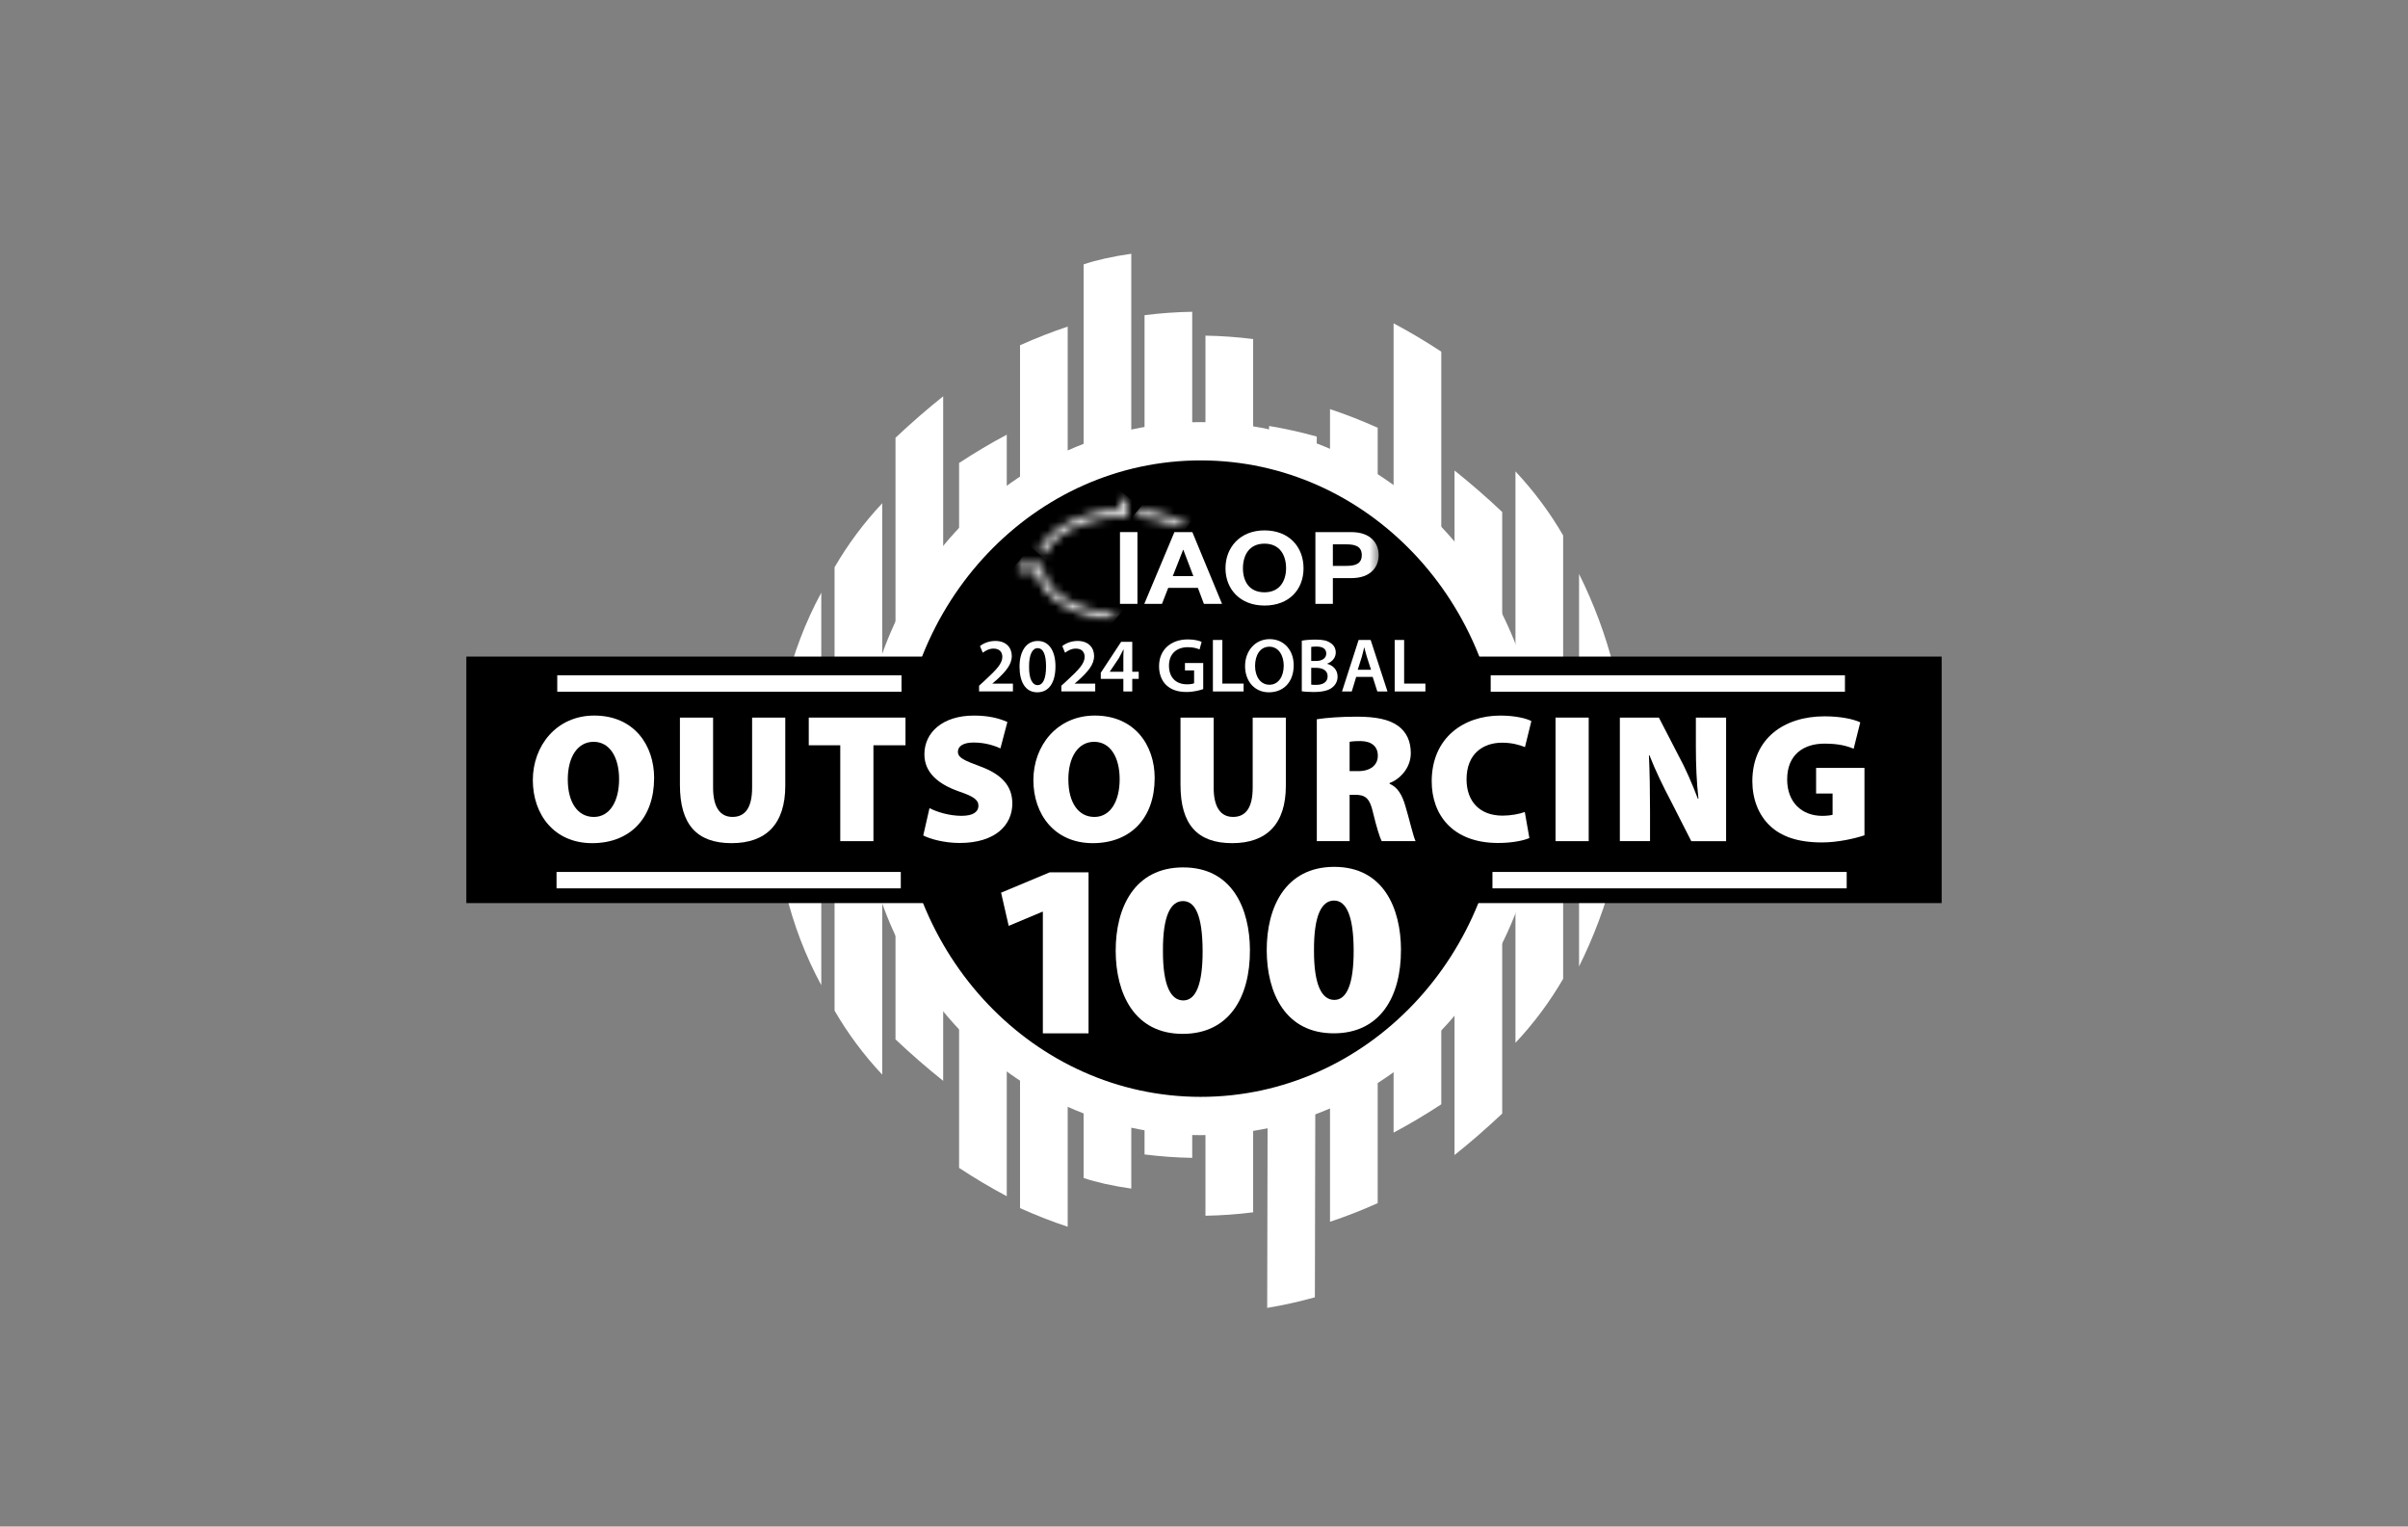
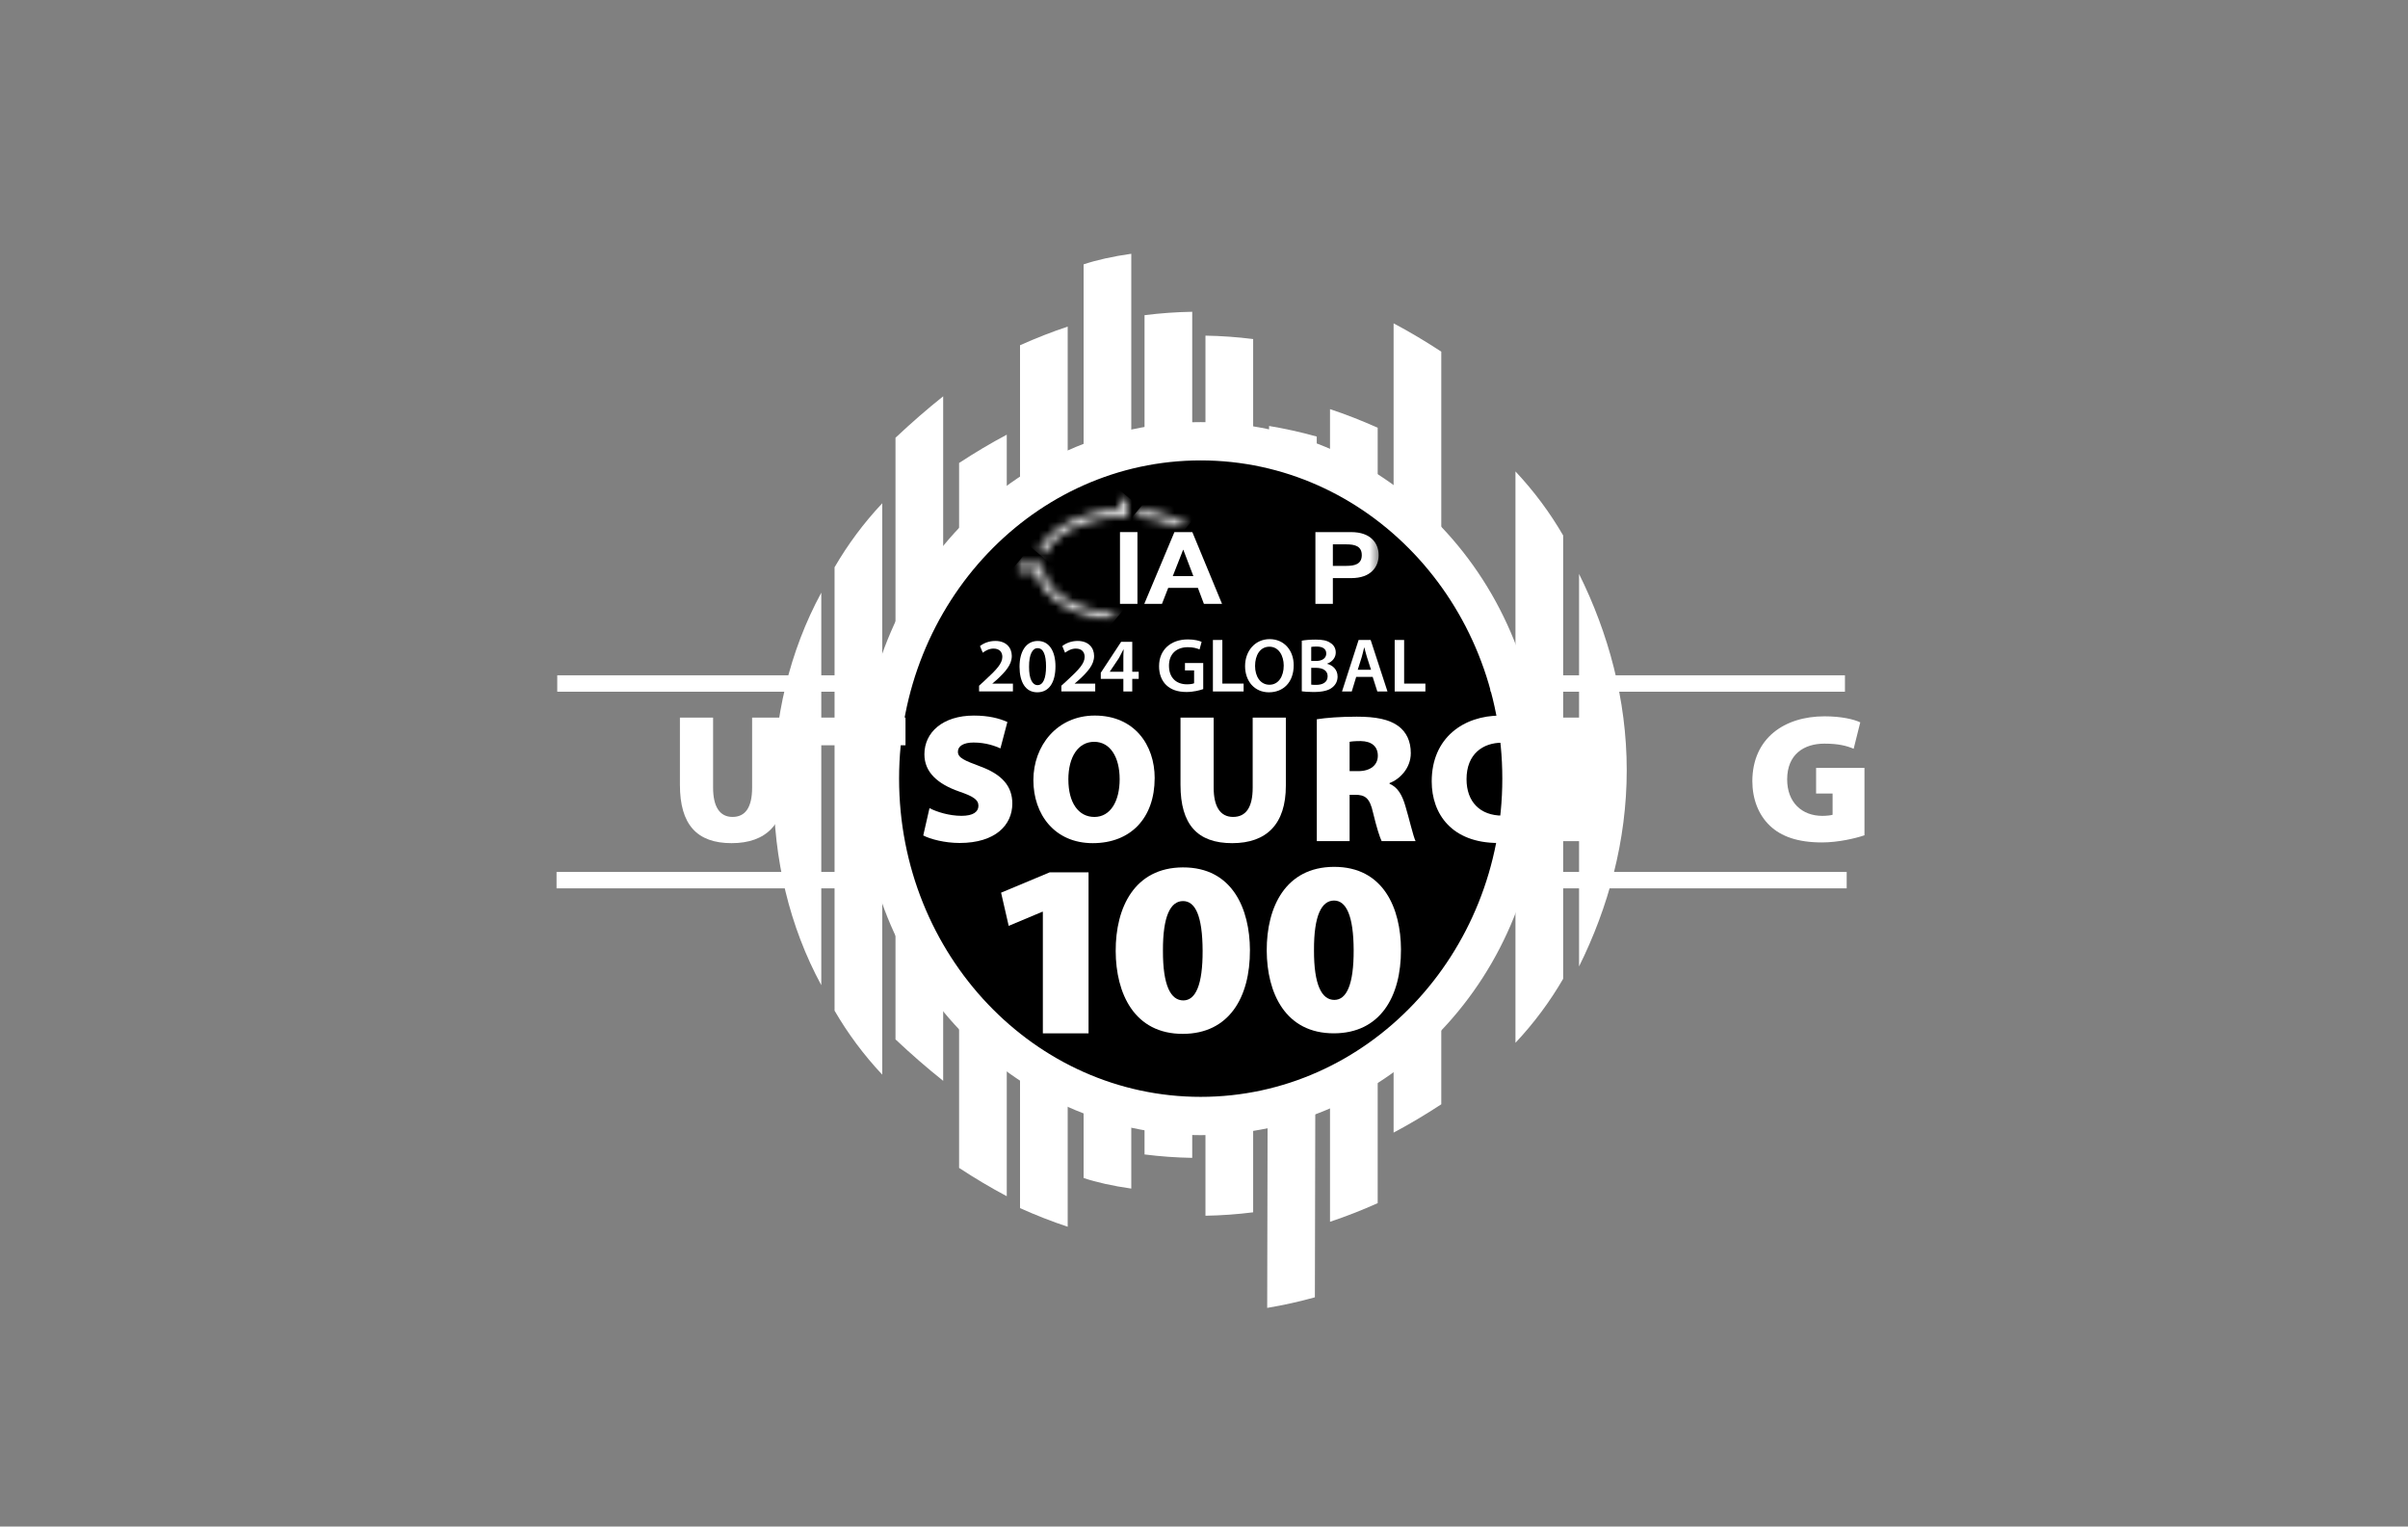
<svg xmlns="http://www.w3.org/2000/svg" width="284" height="180" viewBox="0 0 284 180" fill="none">
  <rect x="0" y="0" width="284" height="180" fill="#808080" stroke="none" />
  <g clip-path="url(#clip0_700_57456)">
    <path d="M91.239 93.025C91.239 84.681 93.114 76.813 96.862 69.884V116.167C93.111 109.238 91.239 101.37 91.239 93.025Z" fill="white" />
    <path d="M104.051 59.34V126.717C101.864 124.386 99.988 121.862 98.428 119.169V66.89C99.991 64.198 101.864 61.671 104.051 59.343V59.34Z" fill="white" />
    <path d="M111.239 46.73V127.446C109.363 125.956 107.488 124.322 105.615 122.56V51.617C107.491 49.855 109.366 48.218 111.239 46.73Z" fill="white" />
    <path d="M118.738 51.253V141.051C116.863 140.059 114.987 138.942 113.115 137.713V54.593C114.99 53.365 116.866 52.248 118.738 51.256V51.253Z" fill="white" />
    <path d="M169.985 41.465V130.213C168.109 131.441 166.234 132.559 164.361 133.551V38.127C166.237 39.119 168.112 40.237 169.985 41.465Z" fill="white" />
-     <path d="M177.17 60.37V131.309C175.295 133.071 173.419 134.708 171.547 136.196V55.483C173.422 56.974 175.298 58.608 177.17 60.37Z" fill="white" />
    <path d="M184.358 63.136V115.415C182.794 118.108 180.922 120.634 178.734 122.963V55.588C180.922 57.919 182.797 60.443 184.358 63.136Z" fill="white" />
    <path d="M191.857 90.817C191.857 99.162 189.67 107.03 186.234 113.959V67.676C189.67 74.605 191.857 82.473 191.857 90.817Z" fill="white" />
    <path d="M140.611 36.762V136.529C138.735 136.497 136.86 136.363 134.987 136.126V37.164C136.863 36.928 138.738 36.794 140.611 36.762Z" fill="white" />
    <path d="M125.924 38.512V144.651C124.049 144.03 122.173 143.295 120.301 142.454V40.709C122.176 39.869 124.051 39.134 125.924 38.512Z" fill="white" />
    <path d="M147.797 39.976V142.95C145.921 143.186 144.046 143.321 142.173 143.353V39.577C144.049 39.609 145.924 39.743 147.797 39.979V39.976Z" fill="white" />
    <path d="M133.423 29.926V140.152C131.236 139.84 129.36 139.426 127.8 138.904V31.172C129.363 30.649 131.236 30.235 133.423 29.923V29.926Z" fill="white" />
    <path d="M155.298 51.477L155.077 152.972C153.201 153.494 151.326 153.908 149.453 154.22L149.675 50.228C151.55 50.541 153.426 50.955 155.298 51.477Z" fill="white" />
    <path d="M162.485 50.439V141.868C160.61 142.708 158.734 143.443 156.862 144.065V48.242C158.737 48.863 160.612 49.598 162.485 50.439Z" fill="white" />
    <path d="M141.61 131.593C162.503 131.593 179.44 113.783 179.44 91.812C179.44 69.843 162.503 52.032 141.61 52.032C120.718 52.032 103.781 69.843 103.781 91.812C103.781 113.783 120.718 131.593 141.61 131.593Z" fill="black" stroke="white" stroke-width="4.515" stroke-miterlimit="10" />
-     <path d="M236.212 77.423H49.029V106.487H236.212V77.423Z" fill="black" />
    <mask id="mask0_700_57456" style="mask-type:luminance" maskUnits="userSpaceOnUse" x="119" y="58" width="44" height="16">
      <path d="M162.6 58.541H119.844V73.19H162.6V58.541Z" fill="white" />
    </mask>
    <g mask="url(#mask0_700_57456)">
      <path d="M134.15 62.742H132.091V71.203H134.15V62.742Z" fill="white" />
      <path d="M138.514 62.742H140.625L144.126 71.203H141.988L141.279 69.318H137.779L137.044 71.203H134.958L138.511 62.742H138.514ZM138.318 67.932H140.745L139.564 64.828H139.538L138.318 67.932Z" fill="white" />
      <mask id="mask1_700_57456" style="mask-type:luminance" maskUnits="userSpaceOnUse" x="118" y="58" width="47" height="16">
        <path d="M164.558 58.172H118.285V73.495H164.558V58.172Z" fill="white" />
      </mask>
      <g mask="url(#mask1_700_57456)">
-         <path d="M149.136 62.541C152.036 62.541 153.739 64.496 153.739 67.008C153.739 69.52 152.033 71.404 149.136 71.404C146.24 71.404 144.534 69.45 144.534 67.008C144.534 64.566 146.237 62.541 149.136 62.541ZM149.136 69.841C150.985 69.841 151.68 68.42 151.68 67.008C151.68 65.526 150.985 64.105 149.136 64.105C147.287 64.105 146.593 65.526 146.593 67.008C146.593 68.49 147.287 69.841 149.136 69.841Z" fill="white" />
        <path d="M155.139 62.743H159.362C161.696 62.743 162.6 64.082 162.6 65.456C162.6 66.83 161.696 68.169 159.362 68.169H157.198V71.204H155.139V62.743ZM157.198 66.725H158.799C159.756 66.725 160.608 66.535 160.608 65.456C160.608 64.376 159.756 64.187 158.799 64.187H157.198V66.722V66.725Z" fill="white" />
      </g>
      <mask id="mask2_700_57456" style="mask-type:luminance" maskUnits="userSpaceOnUse" x="119" y="66" width="13" height="8">
        <path d="M119.844 66.554V67.333H122.221C122.711 70.253 126.319 72.611 130.904 73.136C131.076 73.156 131.251 73.174 131.426 73.188V72.395C131.251 72.38 131.076 72.362 130.904 72.342C126.357 71.811 122.968 69.46 122.968 66.665V66.551H119.847L119.844 66.554Z" fill="white" />
      </mask>
      <g mask="url(#mask2_700_57456)">
        <path d="M124.633 60.849L116.58 70.448L126.644 78.894L134.696 69.295L124.633 60.849Z" fill="white" />
      </g>
      <mask id="mask3_700_57456" style="mask-type:luminance" maskUnits="userSpaceOnUse" x="134" y="60" width="7" height="2">
        <path d="M134.224 60.257V60.937C135.781 61.068 137.216 61.41 138.45 61.912H140.177C138.576 60.969 136.508 60.33 134.224 60.144V60.257Z" fill="white" />
      </mask>
      <g mask="url(#mask3_700_57456)">
        <path d="M136.682 57.214L133.352 61.184L137.715 64.846L141.045 60.877L136.682 57.214Z" fill="white" />
      </g>
      <mask id="mask4_700_57456" style="mask-type:luminance" maskUnits="userSpaceOnUse" x="122" y="58" width="11" height="8">
        <path d="M132.169 58.54V60.098C127.42 60.282 123.462 62.417 122.43 65.23H123.285C124.396 62.727 128.325 60.877 132.837 60.877H132.951V58.54H132.172H132.169Z" fill="white" />
      </mask>
      <g mask="url(#mask4_700_57456)">
        <path d="M126.775 53.359L119.135 62.467L128.6 70.411L136.24 61.303L126.775 53.359Z" fill="white" />
      </g>
    </g>
    <path d="M115.472 81.534V80.857L116.169 80.218C117.554 78.941 118.208 78.237 118.216 77.461C118.216 76.939 117.936 76.478 117.166 76.478C116.65 76.478 116.207 76.741 115.906 76.965L115.58 76.181C116.005 75.839 116.647 75.577 117.391 75.577C118.695 75.577 119.331 76.397 119.331 77.35C119.331 78.377 118.587 79.206 117.563 80.151L117.047 80.592V80.609H119.465V81.528H115.472V81.534Z" fill="white" />
    <path d="M124.482 78.57C124.482 80.451 123.738 81.633 122.335 81.633C120.932 81.633 120.252 80.408 120.244 78.625C120.244 76.805 121.022 75.579 122.399 75.579C123.776 75.579 124.482 76.84 124.482 78.57ZM121.367 78.625C121.358 80.049 121.757 80.787 122.373 80.787C123.026 80.787 123.37 79.993 123.37 78.59C123.37 77.187 123.044 76.428 122.373 76.428C121.775 76.428 121.358 77.157 121.367 78.625Z" fill="white" />
    <path d="M125.178 81.534V80.857L125.875 80.218C127.261 78.941 127.914 78.237 127.923 77.461C127.923 76.939 127.643 76.478 126.873 76.478C126.357 76.478 125.913 76.741 125.613 76.965L125.286 76.181C125.712 75.839 126.354 75.577 127.097 75.577C128.401 75.577 129.037 76.397 129.037 77.35C129.037 78.377 128.293 79.206 127.27 80.151L126.753 80.592V80.609H129.171V81.528H125.178V81.534Z" fill="white" />
    <path d="M132.489 81.534V80.049H129.826V79.329L132.226 75.682H133.539V79.212H134.3V80.049H133.539V81.534H132.489ZM132.489 79.209V77.613C132.489 77.28 132.497 76.936 132.524 76.595H132.489C132.308 76.965 132.153 77.26 131.972 77.587L130.893 79.191L130.884 79.209H132.489Z" fill="white" />
    <path d="M141.909 81.254C141.518 81.397 140.76 81.596 139.943 81.596C138.911 81.596 138.132 81.333 137.552 80.785C137.009 80.271 136.691 79.469 136.7 78.55C136.7 76.63 138.077 75.396 140.098 75.396C140.85 75.396 141.44 75.548 141.72 75.685L141.475 76.578C141.139 76.435 140.731 76.315 140.089 76.315C138.785 76.315 137.869 77.079 137.869 78.494C137.869 79.909 138.721 80.691 139.99 80.691C140.39 80.691 140.687 80.636 140.833 80.566V79.052H139.754V78.179H141.909V81.251V81.254Z" fill="white" />
    <path d="M143.05 75.462H144.164V80.606H146.672V81.534H143.05V75.462Z" fill="white" />
    <path d="M152.579 78.435C152.579 80.472 151.339 81.633 149.653 81.633C147.967 81.633 146.844 80.326 146.844 78.543C146.844 76.761 148.023 75.363 149.743 75.363C151.464 75.363 152.579 76.705 152.579 78.435ZM148.023 78.526C148.023 79.76 148.647 80.743 149.717 80.743C150.788 80.743 151.403 79.751 151.403 78.482C151.403 77.338 150.831 76.256 149.717 76.256C148.603 76.256 148.023 77.274 148.023 78.526Z" fill="white" />
    <path d="M153.537 75.544C153.89 75.471 154.535 75.418 155.159 75.418C155.984 75.418 156.492 75.518 156.906 75.806C157.285 76.031 157.539 76.428 157.539 76.941C157.539 77.499 157.186 78.012 156.524 78.257V78.275C157.165 78.438 157.755 78.94 157.755 79.78C157.755 80.32 157.518 80.743 157.166 81.032C156.731 81.411 156.016 81.598 154.902 81.598C154.287 81.598 153.814 81.554 153.534 81.516V75.544H153.537ZM154.643 77.939H155.214C155.984 77.939 156.419 77.577 156.419 77.067C156.419 76.498 155.984 76.238 155.278 76.238C154.952 76.238 154.762 76.256 154.645 76.282V77.939H154.643ZM154.643 80.731C154.788 80.749 154.978 80.757 155.232 80.757C155.946 80.757 156.582 80.486 156.582 79.739C156.582 79.036 155.967 78.747 155.197 78.747H154.645V80.728L154.643 80.731Z" fill="white" />
    <path d="M159.952 79.812L159.427 81.534H158.278L160.235 75.462H161.656L163.639 81.534H162.443L161.892 79.812H159.952ZM161.699 78.975L161.218 77.478C161.101 77.108 160.999 76.694 160.909 76.344H160.891C160.801 76.694 160.711 77.12 160.603 77.478L160.133 78.975H161.699Z" fill="white" />
    <path d="M164.49 75.462H165.604V80.606H168.112V81.534H164.49V75.462Z" fill="white" />
    <path d="M65.723 80.595H106.324" stroke="white" stroke-width="1.935" stroke-miterlimit="10" />
    <path d="M175.812 80.595H217.594" stroke="white" stroke-width="1.935" stroke-miterlimit="10" />
-     <path d="M77.146 91.748C77.146 96.439 74.337 99.421 69.842 99.421C65.348 99.421 62.842 96.028 62.842 91.984C62.842 87.94 65.631 84.375 70.082 84.375C74.772 84.375 77.149 87.856 77.149 91.745L77.146 91.748ZM66.966 91.923C66.966 94.645 68.157 96.331 70.035 96.331C71.913 96.331 73.016 94.493 73.016 91.879C73.016 89.265 71.893 87.471 70.012 87.471C68.13 87.471 66.964 89.241 66.964 91.923H66.966Z" fill="white" />
    <path d="M84.102 84.614V92.871C84.102 95.076 84.857 96.328 86.391 96.328C87.925 96.328 88.704 95.181 88.704 92.871V84.614H92.615V92.655C92.615 97.151 90.367 99.421 86.283 99.421C82.2 99.421 80.19 97.238 80.19 92.547V84.614H84.102Z" fill="white" />
    <path d="M99.101 87.879H95.385V84.614H106.795V87.879H103.012V99.184H99.101V87.879Z" fill="white" />
    <path d="M109.624 95.292C110.511 95.747 111.958 96.199 113.407 96.199C114.746 96.199 115.397 95.744 115.397 95.012C115.397 94.279 114.749 93.888 113.107 93.326C110.642 92.462 109.024 91.099 109.024 88.938C109.024 86.364 111.185 84.377 114.857 84.377C116.607 84.377 117.838 84.701 118.812 85.133L117.99 88.246C117.362 87.966 116.283 87.555 114.813 87.555C113.626 87.555 112.976 87.986 112.976 88.634C112.976 89.369 113.754 89.673 115.589 90.364C118.203 91.315 119.393 92.722 119.393 94.752C119.393 97.258 117.427 99.4 113.168 99.4C111.418 99.4 109.712 98.945 108.889 98.513L109.624 95.292Z" fill="white" />
    <path d="M136.181 91.748C136.181 96.439 133.372 99.421 128.877 99.421C124.382 99.421 121.877 96.028 121.877 91.984C121.877 87.94 124.665 84.375 129.116 84.375C133.806 84.375 136.183 87.856 136.183 91.745L136.181 91.748ZM126.004 91.923C126.004 94.645 127.191 96.331 129.073 96.331C130.954 96.331 132.053 94.493 132.053 91.879C132.053 89.265 130.93 87.471 129.049 87.471C127.168 87.471 126.001 89.241 126.001 91.923H126.004Z" fill="white" />
    <path d="M143.14 84.614V92.871C143.14 95.076 143.895 96.328 145.429 96.328C146.963 96.328 147.742 95.181 147.742 92.871V84.614H151.654V92.655C151.654 97.151 149.408 99.421 145.321 99.421C141.235 99.421 139.228 97.238 139.228 92.547V84.614H143.14Z" fill="white" />
    <path d="M155.306 84.81C156.409 84.638 158.071 84.506 160.017 84.506C162.242 84.506 163.84 84.81 164.943 85.63C165.873 86.341 166.39 87.38 166.39 88.807C166.39 90.621 165.028 91.92 163.884 92.331V92.419C164.856 92.83 165.375 93.758 165.742 95.012C166.197 96.503 166.673 98.621 166.953 99.184H162.954C162.738 98.753 162.37 97.629 161.939 95.835C161.551 94.085 161.008 93.717 159.801 93.717H159.174V99.184H155.306V84.81ZM159.174 90.928H160.189C161.659 90.928 162.502 90.193 162.502 89.113C162.502 88.034 161.79 87.406 160.492 87.383C159.757 87.383 159.369 87.427 159.174 87.471V90.928Z" fill="white" />
    <path d="M180.371 98.816C179.808 99.076 178.449 99.4 176.699 99.4C171.254 99.4 168.856 96.007 168.856 92.138C168.856 86.995 172.616 84.377 176.959 84.377C178.644 84.377 180.007 84.701 180.61 85.025L179.855 88.094C179.207 87.835 178.321 87.575 177.154 87.575C174.908 87.575 172.963 88.894 172.963 91.876C172.963 94.533 174.541 96.176 177.218 96.176C178.169 96.176 179.228 95.98 179.835 95.744L180.374 98.813L180.371 98.816Z" fill="white" />
    <path d="M187.372 84.614V99.184H183.46V84.614H187.372Z" fill="white" />
-     <path d="M191.046 99.184V84.614H195.649L197.962 89.09C198.761 90.537 199.604 92.483 200.252 94.192H200.316C200.1 92.27 200.012 90.236 200.012 88.054V84.617H203.577V99.187H199.47L197.005 94.344C196.183 92.789 195.232 90.843 194.541 89.069H194.476C194.564 91.036 194.605 93.241 194.605 95.596V99.184H191.041H191.046Z" fill="white" />
    <path d="M219.896 98.493C218.817 98.86 216.784 99.336 214.882 99.336C212.009 99.336 210.064 98.621 208.745 97.37C207.383 96.074 206.671 94.192 206.671 92.095C206.692 87.036 210.454 84.465 215.185 84.465C217.151 84.465 218.642 84.812 219.4 85.177L218.621 88.29C217.799 87.943 216.827 87.686 215.165 87.686C212.767 87.686 210.778 88.941 210.778 91.902C210.778 94.627 212.528 96.203 214.926 96.203C215.445 96.203 215.964 96.138 216.136 96.074V93.568H214.191V90.543H219.896V98.496V98.493Z" fill="white" />
    <path d="M122.994 107.508H122.933L118.966 109.174L118.068 105.259L123.799 102.863H128.384V121.85H122.994V107.508Z" fill="white" />
    <path d="M147.417 112.038C147.44 117.617 144.946 121.891 139.524 121.908C133.76 121.929 131.602 117.118 131.585 112.152C131.564 107.012 133.807 102.3 139.509 102.279C145.366 102.259 147.399 107.187 147.419 112.036L147.417 112.038ZM137.158 112.103C137.144 116.222 138.08 117.97 139.568 117.964C140.994 117.958 141.854 116.173 141.837 112.085C141.819 107.998 140.976 106.247 139.521 106.25C138.066 106.256 137.141 107.983 137.158 112.1V112.103Z" fill="white" />
    <path d="M165.23 111.974C165.254 117.553 162.76 121.827 157.338 121.844C151.574 121.865 149.416 117.054 149.398 112.088C149.378 106.948 151.621 102.236 157.323 102.215C163.18 102.195 165.213 107.123 165.233 111.972L165.23 111.974ZM154.972 112.042C154.958 116.161 155.894 117.909 157.381 117.903C158.808 117.897 159.668 116.112 159.651 112.024C159.636 108.021 158.79 106.186 157.335 106.189C155.879 106.195 154.955 107.922 154.972 112.039V112.042Z" fill="white" />
    <path d="M65.639 103.783H106.24" stroke="white" stroke-width="1.935" stroke-miterlimit="10" />
    <path d="M176.02 103.783H217.799" stroke="white" stroke-width="1.935" stroke-miterlimit="10" />
  </g>
  <defs>
    <clipPath id="clip0_700_57456">
      <rect width="174" height="132" fill="white" transform="translate(55 24)" />
    </clipPath>
  </defs>
</svg>